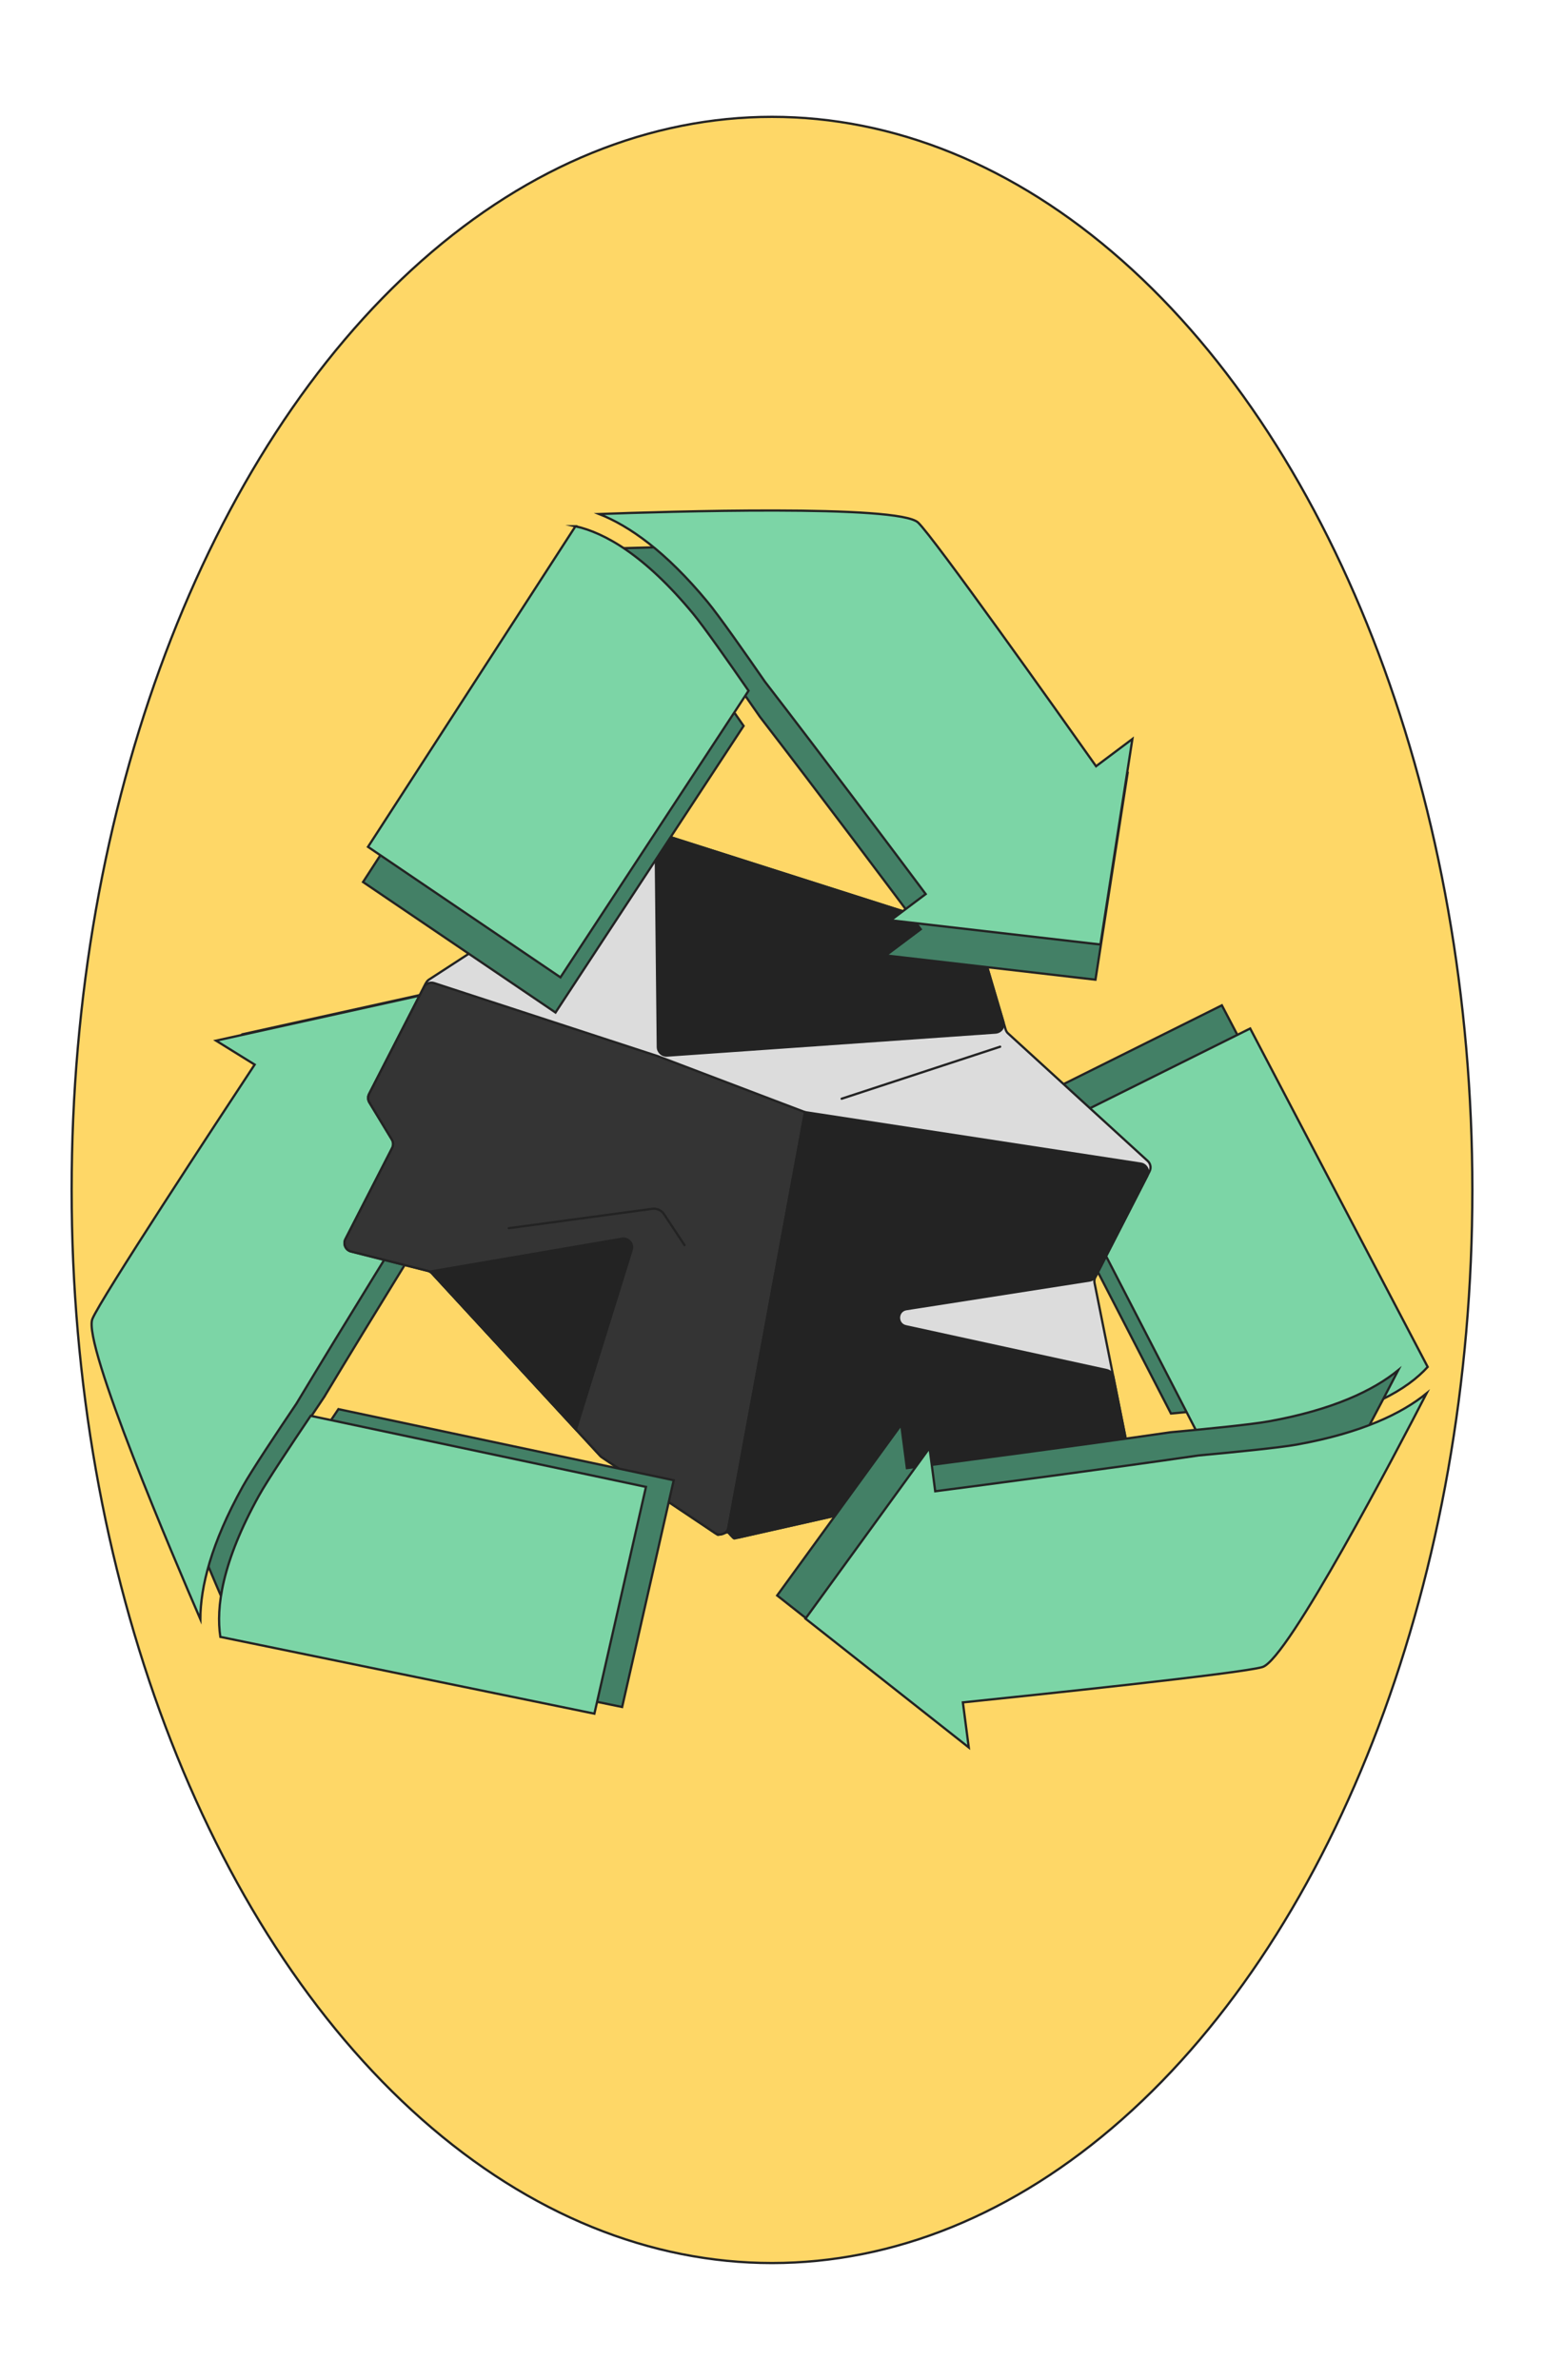
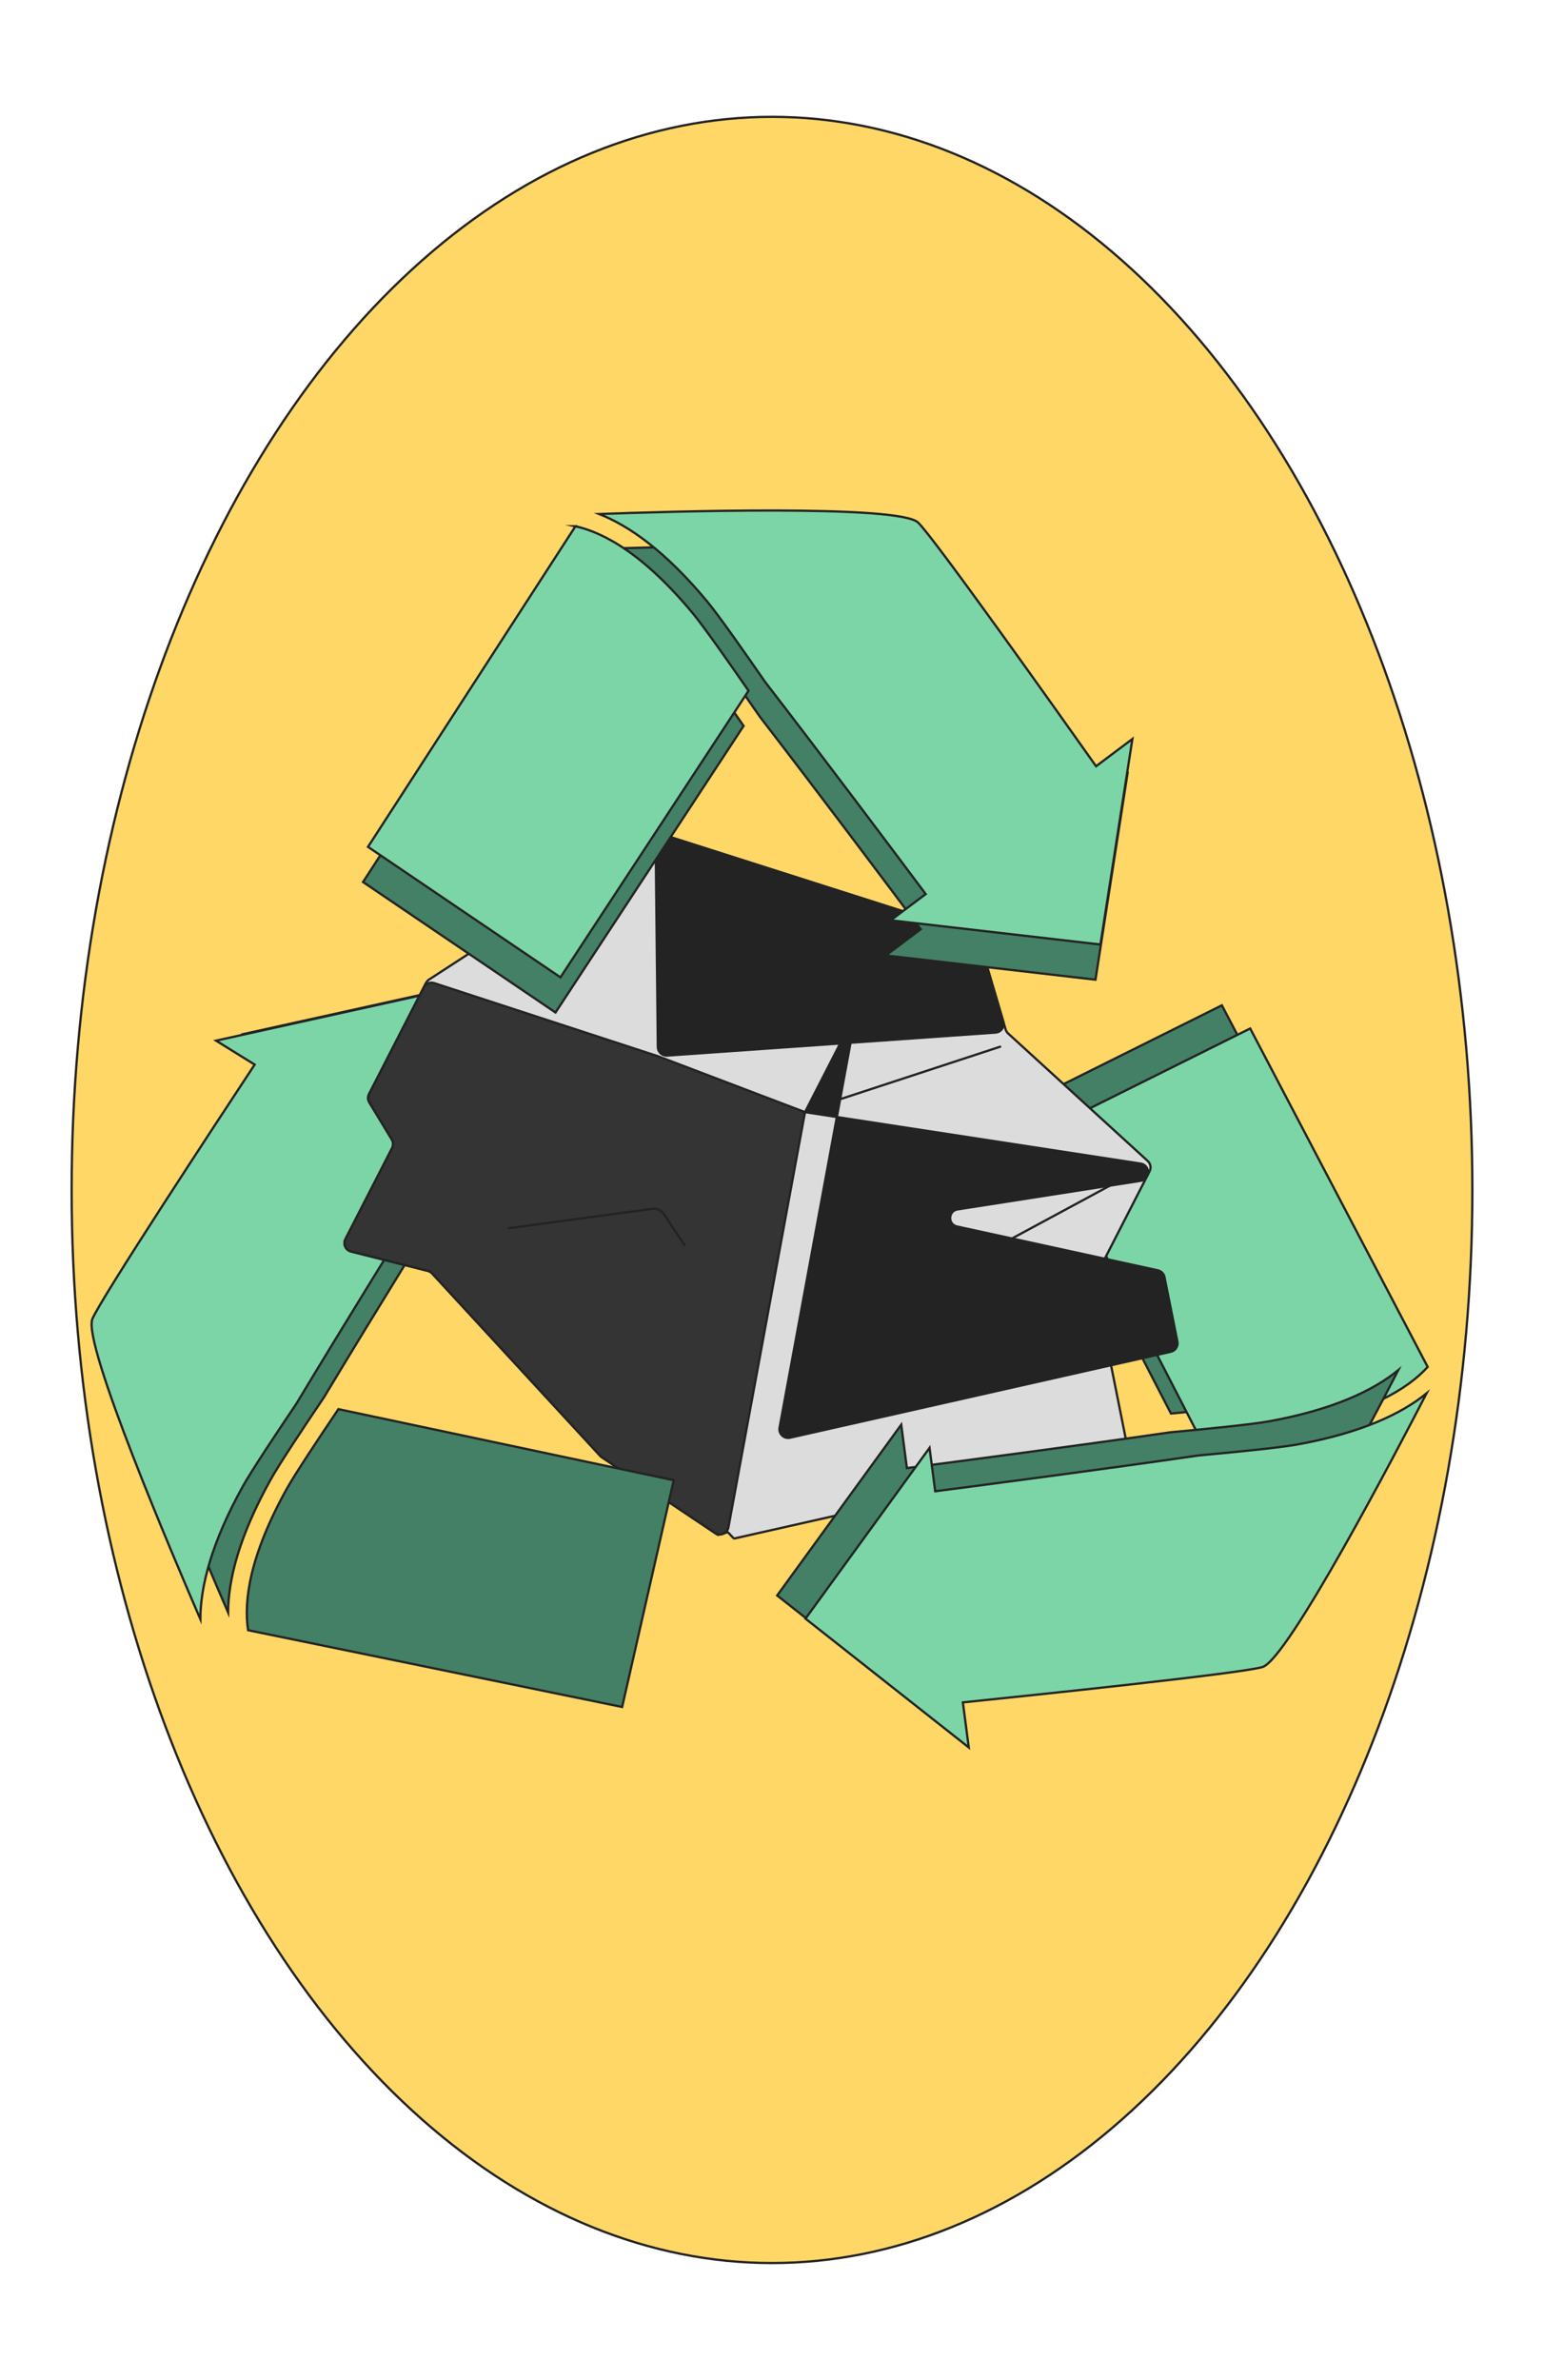
<svg xmlns="http://www.w3.org/2000/svg" width="17.992cm" height="27.728cm" viewBox="0 0 510 786">
  <g id="Layer_2">
    <ellipse cx="255" cy="393" rx="231.343" ry="354.408" style="fill:#fed767; stroke:#232323; stroke-miterlimit:10; stroke-width:.75px;" />
  </g>
  <g id="Calque_1">
    <path d="m462.232,443.799l-58.631-111.774-68.754,34.218,51.941,100.602c11.383-1.049,25.741-2.476,31.172-3.456,24.909-4.491,37.713-12.345,44.272-19.59Z" style="fill:#438066; stroke:#232323; stroke-linecap:round; stroke-miterlimit:10; stroke-width:.75px;" />
    <path d="m471.585,451.451l-58.631-111.774-68.754,34.218,51.941,100.602c11.383-1.049,25.741-2.476,31.172-3.456,24.909-4.491,37.713-12.345,44.272-19.59Z" style="fill:#7cd5a6; stroke:#232323; stroke-linecap:round; stroke-miterlimit:10; stroke-width:.75px;" />
    <path d="m107.052,461.404c16.253-27.012,37.122-60.653,46.001-74.921l12.274,7.614-17.728-67.436-67.072,14.83,12.751,7.91c-12.398,18.797-50.923,77.425-53.605,84.005-3.36,8.074,27.171,79.583,35.661,99.148.042-10.604,3.5-24.898,14.01-43.82,2.862-5.152,11.204-17.696,17.71-27.33Z" style="fill:#438066; stroke:#232323; stroke-linecap:round; stroke-miterlimit:10; stroke-width:.75px;" />
    <path d="m97.886,463.607c16.253-27.012,37.122-60.653,46.001-74.921l12.274,7.614-17.728-67.436-67.072,14.83,12.751,7.91c-12.398,18.797-50.923,77.425-53.605,84.005-3.36,8.074,27.171,79.583,35.661,99.148.042-10.604,3.5-24.898,14.01-43.82,2.862-5.152,11.204-17.696,17.71-27.33Z" style="fill:#7cd5a6; stroke:#232323; stroke-linecap:round; stroke-miterlimit:10; stroke-width:.75px;" />
    <path d="m217.833,275.316l103.689,33.07c.907.289,1.612,1.01,1.882,1.923l8.77,29.698c.148.502.431.954.818,1.307l46.109,42.113c.956.873,1.21,2.279.619,3.431l-17.923,34.948c-.296.578-.388,1.238-.261,1.875l10.486,52.342c.306,1.529-.663,3.023-2.184,3.366l-127.259,28.724c-.384.087-1.827-1.965-2.207-2.035s-3.01,1.031-3.337.812l-38.238-25.603c-.188-.126-.361-.274-.515-.441l-55.548-60.276c-.378-.411-.868-.702-1.41-.839l-25.369-6.399c-1.791-.452-2.696-2.452-1.853-4.096l15.43-30.087c.455-.887.417-1.948-.1-2.8l-7.423-12.237c-.517-.853-.555-1.913-.1-2.8l18.824-36.704c.229-.446.57-.825.991-1.098l73.673-47.867c.722-.469,1.617-.59,2.438-.328Z" style="fill:#dcdcdc; stroke:#232323; stroke-linecap:round; stroke-miterlimit:10; stroke-width:.75px;" />
    <path d="m139.963,326.109c.644-1.256,2.106-1.858,3.448-1.419l73.909,24.148,48.582,18.466-25.298,137.132c-.375,2.031-2.705,3.014-4.422,1.866l-37.388-25.014c-.188-.126-.361-.274-.515-.441l-55.548-60.276c-.378-.411-.868-.702-1.41-.839l-25.369-6.399c-1.791-.452-2.696-2.452-1.853-4.096l15.43-30.087c.455-.887.417-1.948-.1-2.8l-7.423-12.237c-.517-.853-.555-1.913-.1-2.8l18.055-35.205Z" style="fill:#343434; stroke:#232323; stroke-linecap:round; stroke-miterlimit:10; stroke-width:.75px;" />
    <path d="m216.579,278.877l.709,66.913c.018,1.653,1.424,2.95,3.073,2.835l108.473-7.6c1.831-.128,3.074-1.918,2.554-3.678l-7.984-27.037c-.27-.913-.975-1.634-1.882-1.923l-101.198-32.276c-1.865-.595-3.765.809-3.745,2.767Z" style="fill:#232323; stroke:#232323; stroke-linecap:round; stroke-miterlimit:10; stroke-width:.75px;" />
-     <path d="m265.902,367.303l110.878,17c1.938.297,3.015,2.405,2.12,4.15l-16.896,32.945c-.419.818-1.205,1.385-2.112,1.527l-60.51,9.449c-3.142.491-3.276,4.966-.169,5.644l66.338,14.474c1.115.243,1.98,1.123,2.204,2.242l4.265,21.29c.306,1.529-.663,3.023-2.184,3.366l-125.778,28.382c-2.011.454-3.831-1.296-3.457-3.323l25.3-137.145Z" style="fill:#232323; stroke:#232323; stroke-linecap:round; stroke-miterlimit:10; stroke-width:.75px;" />
-     <path d="m142.152,419.941l63.268-10.835c2.113-.362,3.864,1.635,3.228,3.683l-18.425,59.315-48.071-52.162Z" style="fill:#232323; stroke:#232323; stroke-linecap:round; stroke-miterlimit:10; stroke-width:.75px;" />
+     <path d="m265.902,367.303l110.878,17c1.938.297,3.015,2.405,2.12,4.15c-.419.818-1.205,1.385-2.112,1.527l-60.51,9.449c-3.142.491-3.276,4.966-.169,5.644l66.338,14.474c1.115.243,1.98,1.123,2.204,2.242l4.265,21.29c.306,1.529-.663,3.023-2.184,3.366l-125.778,28.382c-2.011.454-3.831-1.296-3.457-3.323l25.3-137.145Z" style="fill:#232323; stroke:#232323; stroke-linecap:round; stroke-miterlimit:10; stroke-width:.75px;" />
    <line x1="166.27" y1="321.35" x2="205.553" y2="296.319" style="fill:none; stroke:#232323; stroke-linecap:round; stroke-miterlimit:10; stroke-width:.75px;" />
    <line x1="369.565" y1="389.991" x2="303.359" y2="425.699" style="fill:none; stroke:#232323; stroke-linecap:round; stroke-miterlimit:10; stroke-width:.75px;" />
    <path d="m168.031,405.639l47.423-6.409c1.515-.205,3.014.475,3.859,1.749l6.801,10.26" style="fill:none; stroke:#232323; stroke-linecap:round; stroke-miterlimit:10; stroke-width:.75px;" />
    <line x1="330.36" y1="345.695" x2="278.012" y2="362.871" style="fill:none; stroke:#232323; stroke-linecap:round; stroke-miterlimit:10; stroke-width:.75px;" />
    <path d="m188.444,185.42l-68.529,105.887,63.572,43.093,62.13-94.652c-6.504-9.401-14.798-21.208-18.318-25.459-16.122-19.465-29.294-26.724-38.855-28.869Z" style="fill:#438066; stroke:#232323; stroke-linecap:round; stroke-miterlimit:10; stroke-width:.75px;" />
    <path d="m232.031,210.368c3.755,4.536,12.393,16.844,19.001,26.403,19.265,24.964,43.039,56.668,53.097,70.127l-11.546,8.66,69.266,8.001,10.557-67.879-12.001,9c-13.012-18.388-53.628-75.573-58.776-80.471-6.301-6.066-84.046-3.614-105.341-2.824,9.865,3.891,21.928,12.308,35.742,28.983Z" style="fill:#438066; stroke:#232323; stroke-linecap:round; stroke-miterlimit:10; stroke-width:.75px;" />
    <path d="m190.082,173.803l-68.529,105.887,63.572,43.093,62.13-94.652c-6.504-9.401-14.798-21.208-18.318-25.459-16.122-19.465-29.294-26.724-38.855-28.869Z" style="fill:#7cd5a6; stroke:#232323; stroke-linecap:round; stroke-miterlimit:10; stroke-width:.75px;" />
    <path d="m233.67,198.751c3.755,4.536,12.393,16.844,19.001,26.403,19.265,24.964,43.039,56.668,53.097,70.127l-11.546,8.66,69.266,8.001,10.557-67.879-12.001,9c-13.012-18.388-53.628-75.573-58.776-80.471-6.301-6.066-84.046-3.614-105.341-2.824,9.865,3.891,21.928,12.308,35.742,28.983Z" style="fill:#7cd5a6; stroke:#232323; stroke-linecap:round; stroke-miterlimit:10; stroke-width:.75px;" />
    <path d="m386.63,473.033c-31.185,4.521-70.412,9.665-87.069,11.831l-1.875-14.33-40.98,56.401,53.935,42.536-1.943-14.876c22.376-2.307,92.165-9.591,98.96-11.682,8.383-2.522,44.442-71.457,54.199-90.38-8.234,6.684-21.491,13.06-42.806,16.904-5.809,1.048-20.837,2.534-32.422,3.596Z" style="fill:#438066; stroke:#232323; stroke-linecap:round; stroke-miterlimit:10; stroke-width:.75px;" />
    <path d="m395.983,480.685c-31.185,4.521-70.412,9.665-87.069,11.831l-1.875-14.33-40.98,56.401,53.935,42.536-1.943-14.876c22.376-2.307,92.165-9.591,98.96-11.682,8.383-2.522,44.442-71.457,54.199-90.38-8.234,6.684-21.491,13.06-42.806,16.904-5.809,1.048-20.837,2.534-32.422,3.596Z" style="fill:#7cd5a6; stroke:#232323; stroke-linecap:round; stroke-miterlimit:10; stroke-width:.75px;" />
    <path d="m94.714,491.719c-12.272,22.093-14.248,37.003-12.77,46.689l123.555,25.358,17.035-74.891-110.758-23.481c-6.394,9.477-14.381,21.498-17.062,26.324Z" style="fill:#438066; stroke:#232323; stroke-linecap:round; stroke-miterlimit:10; stroke-width:.75px;" />
-     <path d="m85.548,493.922c-12.272,22.093-14.248,37.003-12.77,46.689l123.555,25.358,17.035-74.891-110.758-23.481c-6.394,9.477-14.381,21.498-17.062,26.324Z" style="fill:#7cd5a6; stroke:#232323; stroke-linecap:round; stroke-miterlimit:10; stroke-width:.75px;" />
  </g>
</svg>